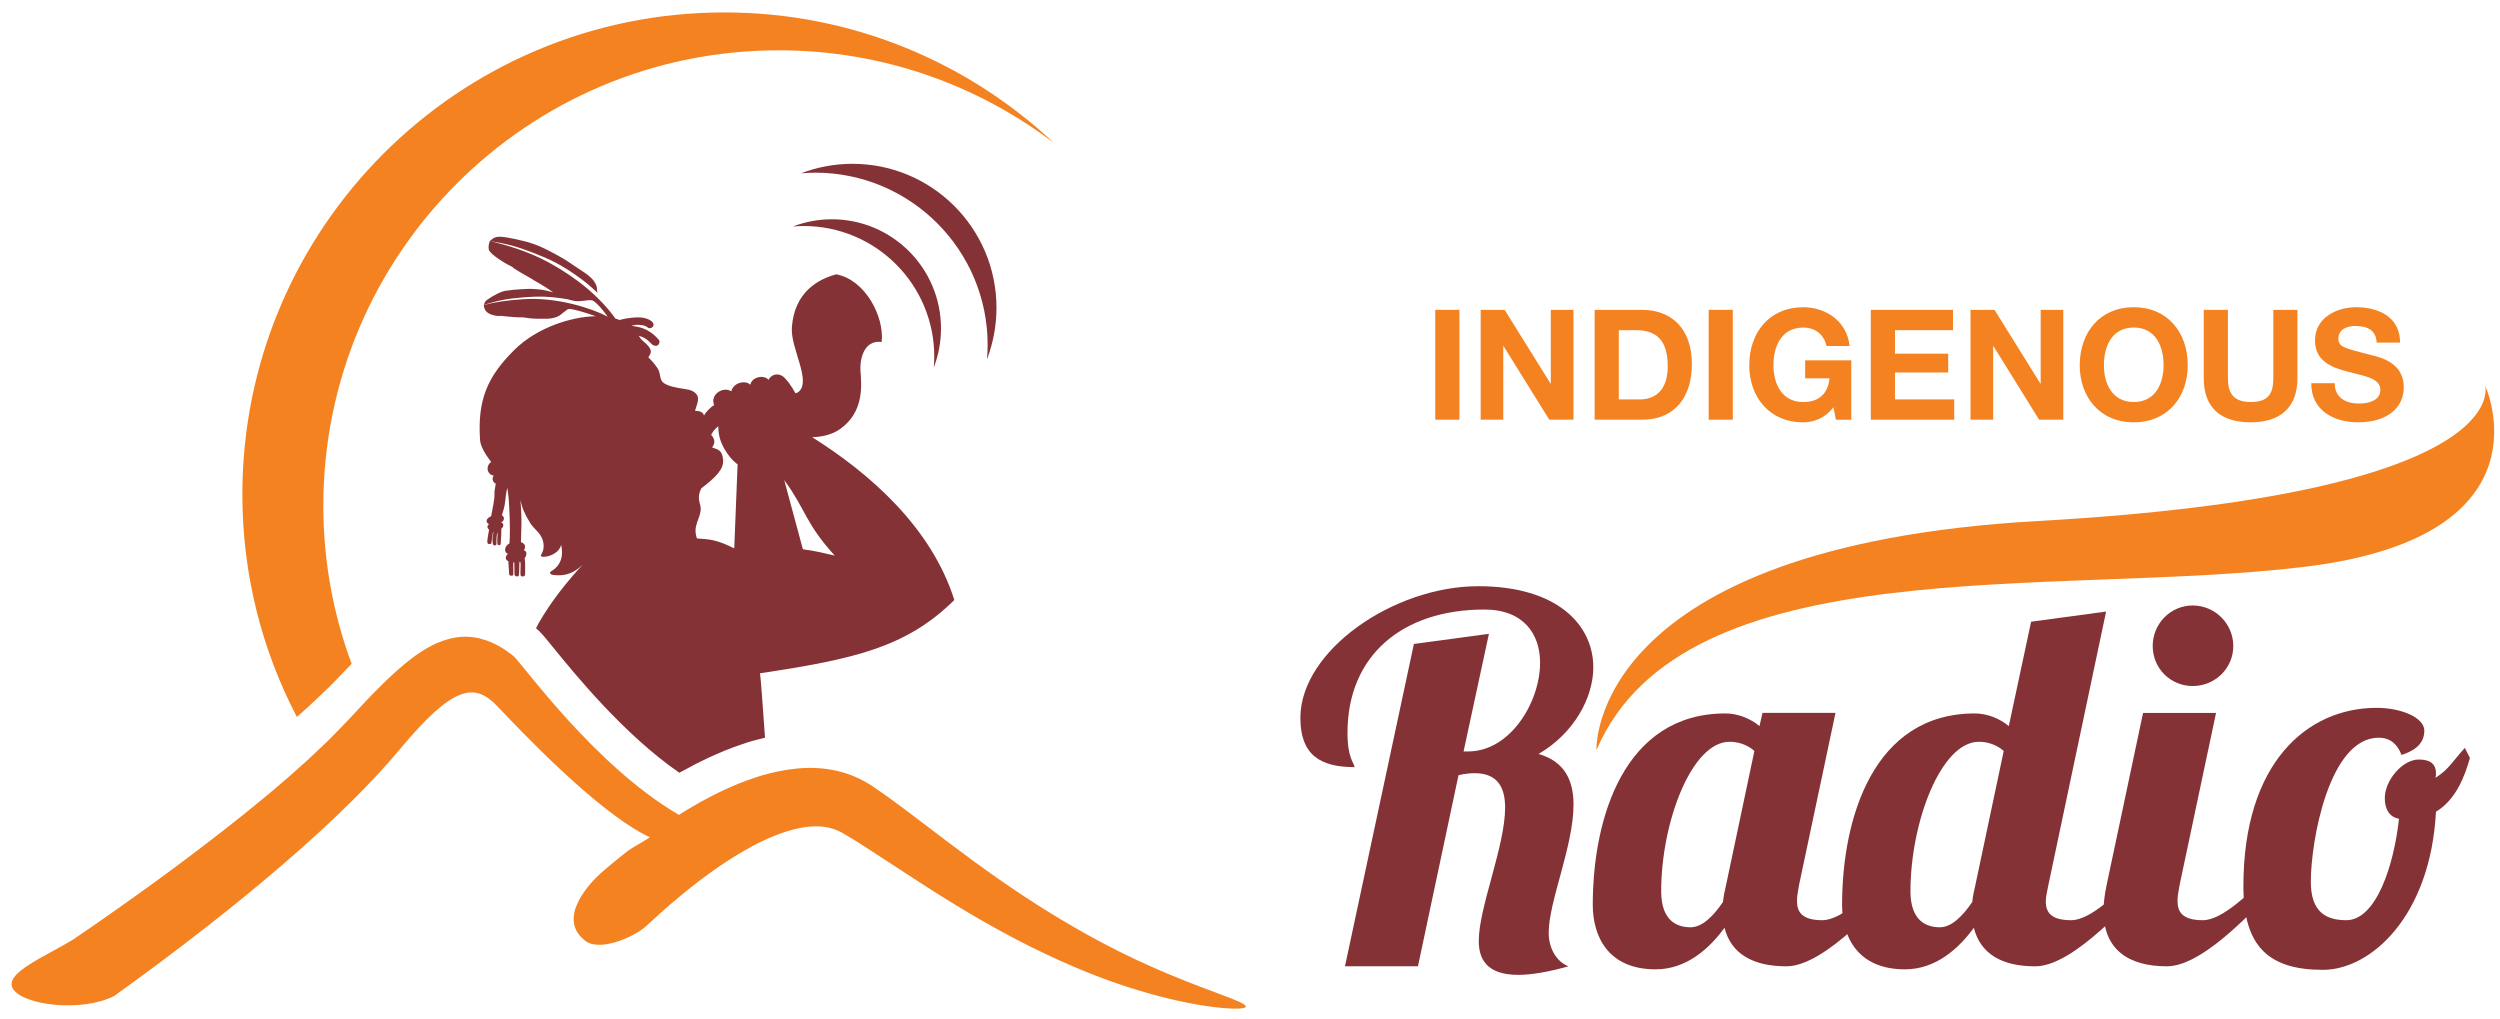
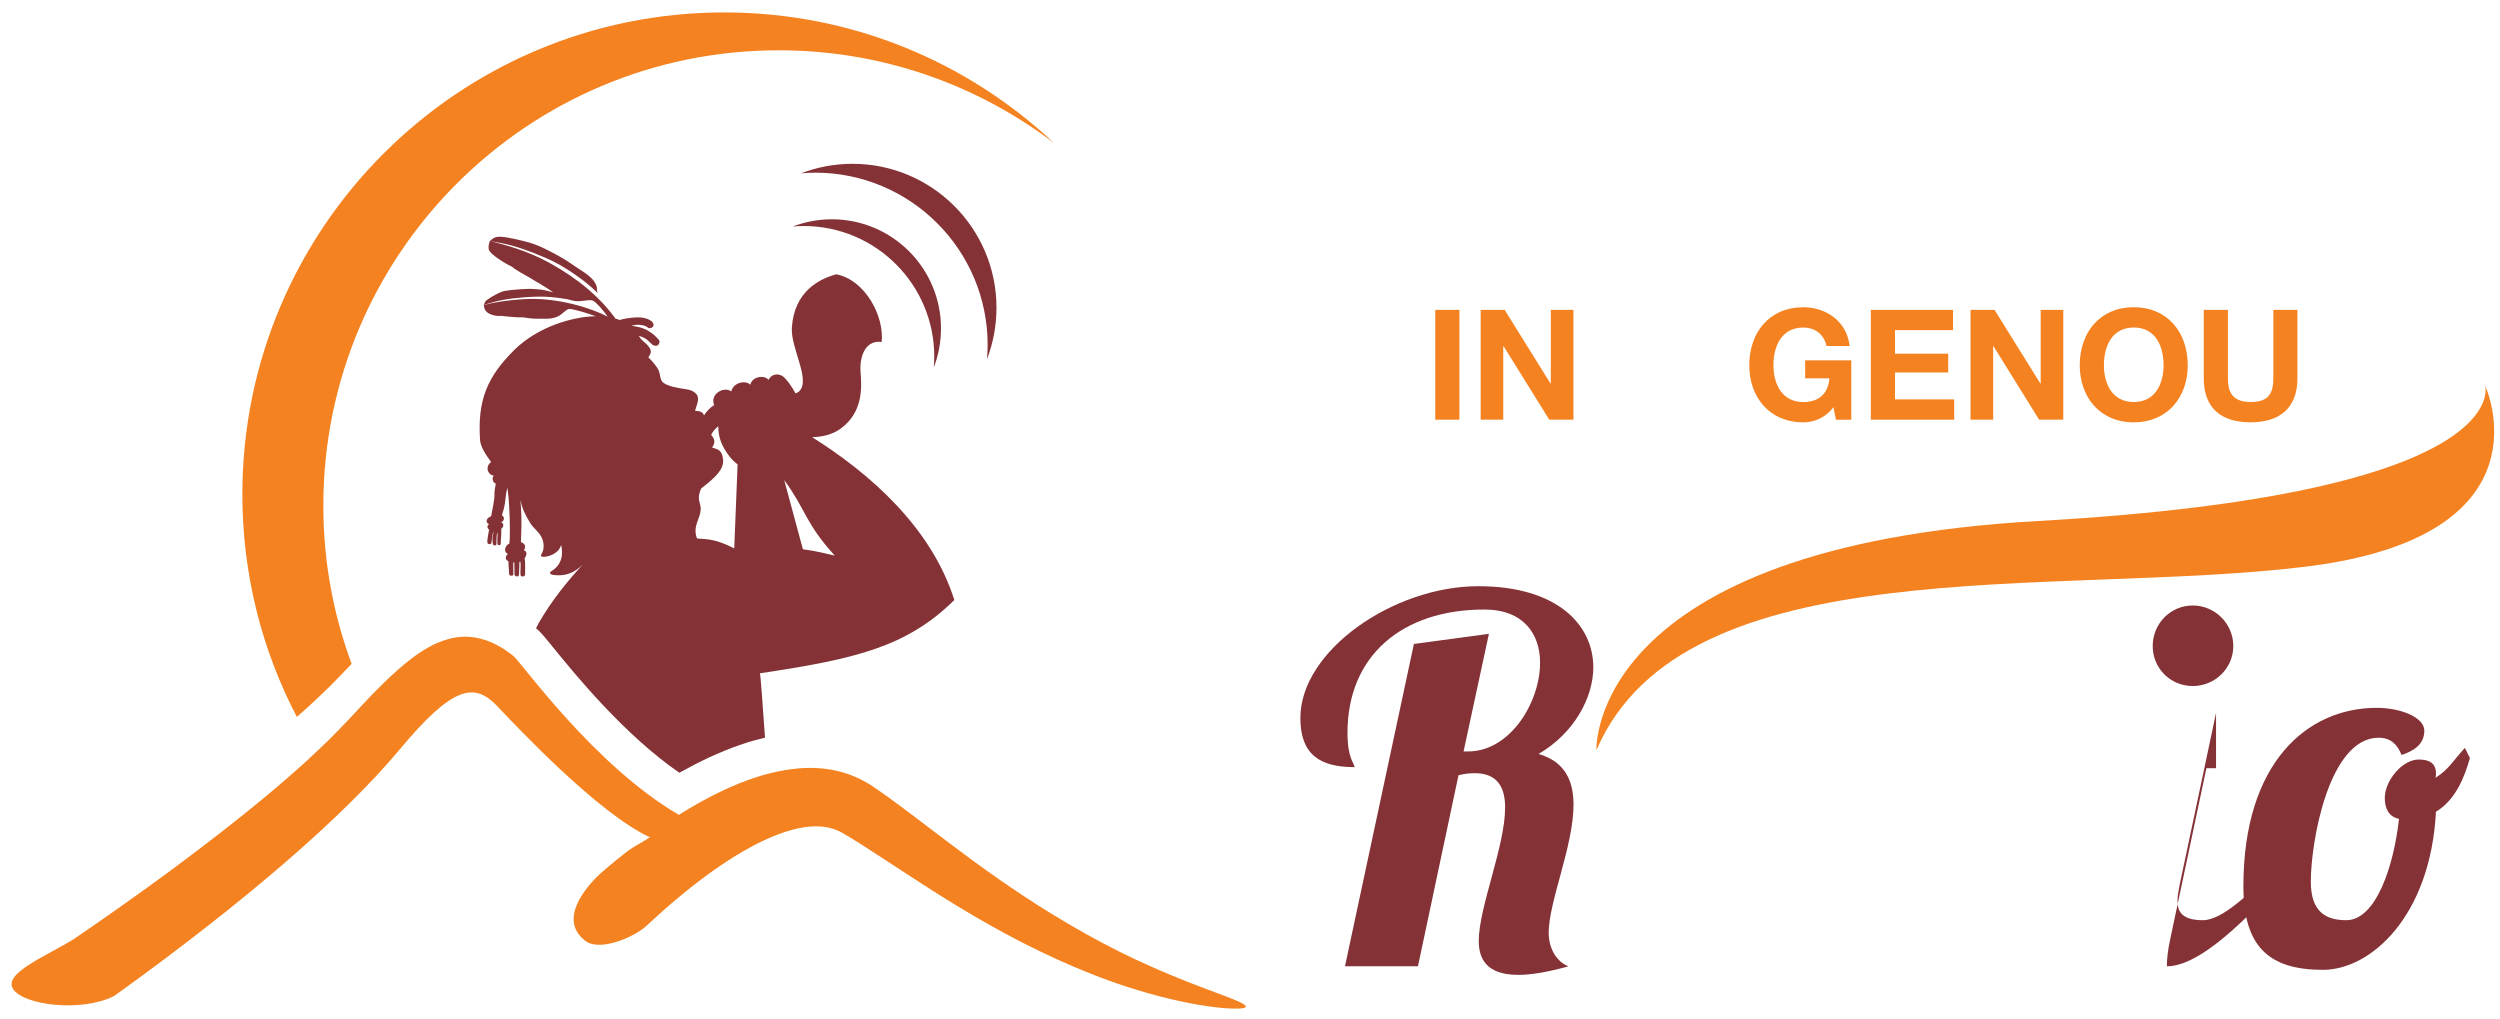
<svg xmlns="http://www.w3.org/2000/svg" version="1.1" id="Layer_1" x="0px" y="0px" width="201.167px" height="82px" viewBox="0 0 201.167 82" enable-background="new 0 0 201.167 82" xml:space="preserve">
  <g>
    <path fill="#853236" d="M119.808,51.003l-2.039,9.463h0.367c3.382,0,5.789-3.957,5.789-7.137c0-2.286-1.304-4.282-4.485-4.282   c-6.605,0-11.011,3.711-11.011,9.909c0,2.079,0.531,2.405,0.571,2.773c-2.813,0-4.363-1.02-4.363-3.957   c0-5.424,7.503-10.602,14.313-10.602c6.443,0,9.258,3.18,9.258,6.524c0,2.487-1.593,5.342-4.405,6.974   c2.121,0.61,2.813,2.159,2.813,4.077c0,3.342-1.998,7.789-1.998,10.319c0,1.221,0.614,2.321,1.592,2.69   c-1.712,0.488-3.059,0.691-4.036,0.691c-2.651,0-3.183-1.387-3.183-2.733c0-2.69,2.121-7.626,2.121-10.723   c0-1.631-0.611-2.772-2.446-2.772c-0.367,0-0.815,0.04-1.305,0.163l-3.263,15.374h-5.872l5.546-25.936L119.808,51.003z" />
-     <path fill="#853236" d="M147.696,57.364L144.76,71.23c-0.08,0.449-0.162,0.896-0.162,1.265c0,0.897,0.407,1.55,2.038,1.55   c1.632,0,3.754-2.285,5.385-3.589h1.385c-1.875,1.875-6.483,7.3-9.663,7.3c-2.65,0-4.446-0.981-4.976-3.1   c-1.224,1.673-3.059,3.343-5.545,3.343c-3.915,0-5.057-2.772-5.057-5.179c0-7.014,2.528-15.413,10.682-15.413   c0.979,0,1.999,0.405,2.734,1.018l0.243-1.061H147.696z M133.67,71.719c0,2.446,1.344,2.896,2.364,2.896   c0.938,0,1.835-0.896,2.609-2.039c0.041-0.406,0.123-0.856,0.245-1.345l2.283-10.807c-0.651-0.572-1.427-0.735-1.998-0.735   C136.114,59.688,133.67,66.173,133.67,71.719" />
-     <path fill="#853236" d="M169.472,49.21l-4.649,22.021c-0.082,0.449-0.204,0.896-0.204,1.305c0,0.897,0.449,1.51,2.038,1.51   c1.632,0,3.752-2.285,5.384-3.589h1.386c-1.875,1.875-6.483,7.3-9.664,7.3c-2.649,0-4.403-0.981-4.934-3.1   c-1.223,1.673-3.06,3.343-5.547,3.343c-3.915,0-5.056-2.772-5.056-5.179c0-7.014,2.528-15.413,10.683-15.413   c0.98,0,2.001,0.405,2.733,1.018l1.795-8.4L169.472,49.21z M153.729,71.719c0,2.446,1.348,2.896,2.365,2.896   c0.938,0,1.836-0.896,2.61-2.039c0.04-0.406,0.123-0.856,0.245-1.345l2.285-10.807c-0.654-0.572-1.429-0.735-1.999-0.735   C156.178,59.688,153.729,66.173,153.729,71.719" />
-     <path fill="#853236" d="M178.318,57.364l-2.936,13.866c-0.082,0.449-0.165,0.896-0.165,1.265c0,0.897,0.409,1.55,2.04,1.55   c1.63,0,3.752-2.285,5.383-3.589h1.386c-1.876,1.875-6.484,7.3-9.664,7.3c-3.14,0-5.098-1.388-5.098-4.447   c0-0.611,0.083-1.303,0.246-2.078l2.936-13.866H178.318z M176.441,48.721c1.795,0,3.265,1.468,3.265,3.262   c0,1.793-1.47,3.22-3.265,3.22c-1.792,0-3.22-1.427-3.22-3.22C173.222,50.188,174.649,48.721,176.441,48.721" />
+     <path fill="#853236" d="M178.318,57.364l-2.936,13.866c-0.082,0.449-0.165,0.896-0.165,1.265c0,0.897,0.409,1.55,2.04,1.55   c1.63,0,3.752-2.285,5.383-3.589h1.386c-1.876,1.875-6.484,7.3-9.664,7.3c0-0.611,0.083-1.303,0.246-2.078l2.936-13.866H178.318z M176.441,48.721c1.795,0,3.265,1.468,3.265,3.262   c0,1.793-1.47,3.22-3.265,3.22c-1.792,0-3.22-1.427-3.22-3.22C173.222,50.188,174.649,48.721,176.441,48.721" />
    <path fill="#853236" d="M198.339,60.18l0.409,0.815c-0.409,1.426-1.101,3.343-2.733,4.322c-0.448,8.441-5.26,12.723-9.094,12.723   c-4.363,0-6.402-1.877-6.402-6.729c0-9.95,5.139-14.354,10.725-14.354c1.958,0,3.834,0.776,3.834,1.836   c0,1.181-0.978,1.673-1.835,1.956c-0.326-0.855-0.898-1.387-1.836-1.387c-3.994,0-5.463,8.32-5.463,11.582   c0,2.448,1.223,3.101,2.855,3.101c2.404,0,3.831-4.406,4.24-8.158c-0.815-0.162-1.142-0.813-1.142-1.671   c0-1.428,1.427-3.1,2.73-3.1c0.774,0,1.387,0.245,1.387,1.103c0,0.121,0,0.243-0.039,0.366   C197.033,61.933,197.401,61.197,198.339,60.18" />
    <path fill="#F48220" d="M128.461,60.362c0,0-0.751-16.396,35.551-18.44c38.568-2.169,35.96-10.886,35.96-10.886   s5.646,12.125-14.51,14.571C165.306,48.054,135.497,43.954,128.461,60.362" />
    <path fill="#853236" d="M65.601,13.894c7.659,0,13.872,6.21,13.872,13.868c0,0.386-0.024,0.771-0.056,1.151   c0.492-1.289,0.767-2.683,0.767-4.144c0-6.399-5.188-11.588-11.588-11.588c-1.459,0-2.858,0.272-4.143,0.767   C64.833,13.914,65.214,13.894,65.601,13.894" />
    <path fill="#853236" d="M64.668,18.187c5.804,0,10.509,4.706,10.509,10.509c0,0.294-0.016,0.584-0.038,0.872   c0.373-0.975,0.58-2.033,0.58-3.14c0-4.85-3.933-8.783-8.783-8.783c-1.105,0-2.163,0.208-3.14,0.582   C64.087,18.203,64.376,18.187,64.668,18.187" />
    <path fill="#853236" d="M41.362,28.181c-2.14,2.129-2.955,4.009-2.733,7.235c0.035,0.491,0.402,1.113,0.892,1.761   c-0.26,0.163-0.375,0.531-0.217,0.803c0.095,0.175,0.228,0.262,0.424,0.29c-0.201,0.263-0.021,0.604,0.155,0.622   c0.012,0.167-0.094,0.501-0.094,0.738c0,0.371,0.026,0.418-0.268,1.902c-0.535,0.242-0.386,0.578-0.164,0.638   c-0.213,0.158-0.14,0.372,0,0.44c-0.047,0.237-0.14,0.791-0.146,0.901c-0.01,0.27,0.099,0.27,0.188,0.27   c0.108,0,0.151-0.019,0.165-0.255c0.016-0.226,0.081-0.565,0.114-0.709c0.006-0.016,0.012-0.023,0.028-0.014   c0,0.076-0.038,0.247-0.064,0.415c-0.024,0.168-0.018,0.552,0.051,0.624c0.064,0.067,0.231,0.069,0.251-0.043   c0.024-0.131-0.033-0.558,0.07-0.903c0.004-0.015,0.008-0.032,0.028-0.017c0.006,0.094-0.09,0.938,0.041,0.973   c0.036,0.01,0.241,0.097,0.212-0.21c-0.005-0.129,0.035-0.413,0.041-0.678c0.006-0.169,0.008-0.264,0.006-0.431   c0.226-0.138,0.202-0.453-0.027-0.503c0.263-0.079,0.32-0.451,0.088-0.537c0.012-0.075,0-0.12,0.028-0.193   c0.292-0.836,0.189-1.259,0.391-2.048c0.03,0.169,0.044,0.266,0.062,0.437c0.049,0.364,0.057,0.573,0.081,0.942   c0.078,1.209,0.086,2.819,0.018,3.11c-0.406,0.185-0.464,0.729-0.099,0.827c-0.225,0.151-0.273,0.477,0.022,0.589   c0,0.247,0.068,0.952,0.068,1.062c0,0.13,0.322,0.144,0.328,0.023c0.017-0.169-0.014-0.84-0.003-0.951   c0-0.043,0.076-0.055,0.086-0.013c0.012,0.042,0.002,0.638,0.016,0.917c0.008,0.167,0.127,0.191,0.248,0.188   c0.097-0.008,0.107-0.106,0.117-0.218c0.019-0.206,0.026-0.896,0.03-0.925c0-0.038,0.063-0.051,0.079,0.006   c0.055,0.188-0.032,0.85,0.02,1.056c0.015,0.073,0.129,0.089,0.203,0.085c0.044-0.002,0.149-0.054,0.152-0.143   c0.008-0.322,0.026-1.057-0.033-1.326c0,0,0.362-0.478-0.057-0.641c0.302-0.523-0.241-0.646-0.241-0.646   c0.038-1.24,0.068-1.66,0.008-2.72c-0.016-0.259-0.033-0.463-0.048-0.666c0.121,0.592,0.33,1.115,0.787,1.843   c0.278,0.443,0.624,0.63,0.876,1.079c0.267,0.473,0.271,1.048,0.021,1.437c-0.094,0.103,0.002,0.195,0.086,0.199   c0.451,0.037,1.314-0.243,1.507-0.956c0.063,0.349,0.316,1.485-0.847,2.152c-0.147,0.16,0.061,0.241,0.181,0.259   c1.226,0.178,1.913-0.363,2.403-0.826c-1.177,1.273-2.488,2.854-3.578,4.76c0.006,0.008-0.063,0.138-0.182,0.361   c0.363,0.296,0.656,0.654,1.415,1.59c1.769,2.172,5.686,6.983,10.121,10.041c0.079-0.046,0.158-0.089,0.233-0.134   c1.236-0.675,2.874-1.519,4.855-2.181c0.571-0.197,1.177-0.366,1.802-0.512c-0.174-2.556-0.36-4.987-0.404-5.18   c7.602-1.141,11.781-2.087,15.638-5.896c-1.854-5.865-6.82-10.196-11.439-13.1c0.841-0.028,1.622-0.211,2.268-0.674   c1.907-1.361,1.71-3.492,1.618-4.659c-0.063-0.779,0.192-2.526,1.706-2.331c0.217-2.061-1.32-4.997-3.652-5.444   c-1.403,0.376-3.375,1.391-3.575,4.276c-0.118,1.67,1.592,4.297,0.542,5.181c-0.057,0.048-0.143,0.088-0.246,0.123   c-0.356-0.642-0.745-1.178-1.055-1.395c-0.448-0.268-0.923-0.092-1.12,0.306c-0.365-0.439-1.349-0.24-1.459,0.396   c-0.409-0.4-1.369-0.179-1.538,0.533c-0.631-0.44-1.737,0.244-1.377,1.104c-0.086,0.052-0.17,0.106-0.241,0.169   c-0.28,0.248-0.449,0.455-0.58,0.672c-0.044-0.249-0.312-0.387-0.712-0.372c0.056-0.32,0.409-0.952,0.133-1.312   c-0.224-0.3-0.536-0.391-0.988-0.455c-0.589-0.089-1.271-0.206-1.654-0.471c-0.424-0.291-0.202-0.8-0.56-1.263   c-0.199-0.294-0.435-0.563-0.692-0.805c0.066-0.117,0.175-0.29,0.193-0.389c0.086-0.477-0.725-0.958-0.835-1.149   c0.01-0.018-0.046-0.097-0.149-0.207c0.167,0.044,0.314,0.105,0.429,0.162c0.262,0.126,0.396,0.289,0.68,0.553   c0.079,0.073,0.3,0.151,0.441,0.05c0.135-0.096,0.179-0.322,0.104-0.41c-0.261-0.3-0.459-0.501-0.858-0.737   c-0.479-0.29-1.006-0.372-1.378-0.415c0.179-0.055,0.352-0.078,0.487-0.082c0.235-0.006,0.648,0.032,0.872,0.245   c0.08,0.072,0.351,0.01,0.416-0.147c0.063-0.149-0.052-0.312-0.141-0.382c-0.348-0.272-0.836-0.341-1.32-0.308   c-0.465,0.032-0.861,0.09-1.276,0.209c-0.086-0.048-0.161-0.079-0.214-0.085c-0.042-0.004-0.064-0.013-0.092-0.021   c-1.208-1.688-3.025-3.241-5.343-4.51c-1.725-0.944-3.498-1.432-4.743-1.735c1.398,0.225,2.187,0.442,3.511,0.959   c1.344,0.526,2.097,0.894,3.284,1.711c0.763,0.526,1.173,0.86,1.847,1.498c-0.087-0.262-0.02-0.388-0.088-0.562   c-0.121-0.312-0.264-0.497-0.513-0.721c-0.314-0.286-0.616-0.457-1.024-0.73c-0.604-0.413-0.941-0.65-1.581-1.001   c-1.103-0.599-1.751-0.937-2.976-1.215c-0.783-0.177-1.648-0.388-2.043-0.242c-0.216,0.079-0.286,0.16-0.437,0.296   c0,0-0.008,0-0.011-0.002c-0.086,0.248-0.122,0.46-0.084,0.67c0.081,0.433,1.595,1.291,1.898,1.417l0.14,0.123   c0.209,0.135,0.329,0.207,0.542,0.335c0.31,0.185,0.495,0.272,0.806,0.459c0.108,0.068,0.169,0.104,0.275,0.172   c0.378,0.216,0.587,0.343,0.956,0.57c0.229,0.145,0.384,0.266,0.572,0.386c-0.081-0.02-0.16-0.041-0.252-0.064   c-0.493-0.137-0.789-0.173-1.302-0.205c-0.42-0.024-0.66-0.004-1.079,0.021c-0.449,0.026-0.703,0.052-1.145,0.116   c-0.332,0.004-1.117,0.417-1.586,0.765c-0.133,0.103-0.155,0.217-0.223,0.372c1.189-0.364,1.898-0.497,3.138-0.597   c1.414-0.115,2.259-0.08,3.63,0.153c0.15,0.045,0.31,0.088,0.501,0.125c0.591,0.108,1.268-0.171,1.545,0   c0.326,0.208,0.749,0.704,1.155,1.271c-1.2-0.642-4.053-1.602-6.84-1.404c-1.23,0.086-2.167,0.217-3.125,0.465   c0.01,0.185,0.048,0.314,0.145,0.459c0.19,0.286,0.733,0.424,1.081,0.424l0.178-0.008c0.186,0.022,0.294,0.034,0.484,0.052   c0.44,0.038,0.846,0.077,1.133,0.064c0.117-0.002,0.156,0.01,0.254,0.018c0.467,0.077,0.734,0.101,1.211,0.094   c0.531-0.001,0.857,0.044,1.36-0.137c0.449-0.159,0.789-0.666,1.039-0.65c0.403,0.03,1.272,0.28,2.127,0.592   c-0.058,0-0.121,0.002-0.193,0.002C46.089,25.508,43.285,26.267,41.362,28.181 M67.168,44.707c-0.75-0.178-1.57-0.38-2.562-0.509   l-1.503-5.568C64.852,41.009,64.779,42.083,67.168,44.707 M56.427,39.3c1.184-0.899,1.819-1.568,1.759-2.274   c-0.064-0.793-0.376-0.854-0.89-1.019c0.133-0.167,0.258-0.42,0.133-0.712c-0.048-0.11-0.118-0.211-0.205-0.303   c0.125-0.25,0.31-0.501,0.575-0.69c0.004,0.841,0.221,1.461,0.744,2.213c0.266,0.375,0.451,0.571,0.809,0.855l-0.27,6.754   c-1.424-0.706-1.959-0.727-3-0.797c-0.381-1.051,0.312-1.565,0.302-2.431C56.385,40.518,56.023,40.107,56.427,39.3" />
    <path fill="#F48220" d="M92.244,77.602c-2.348-1.044-5-2.457-7.736-4.139c-2.741-1.683-5.544-3.668-8.318-5.772   c-1.392-1.046-2.777-2.123-4.212-3.176c-0.362-0.262-0.71-0.525-1.092-0.783l-0.56-0.387l-0.28-0.19l-0.38-0.221   c-1.017-0.59-2.156-0.935-3.238-1.067c-1.093-0.141-2.129-0.074-3.085,0.073c-0.955,0.152-1.854,0.377-2.675,0.662   c-1.658,0.553-3.081,1.263-4.353,1.96c-0.6,0.338-1.159,0.674-1.688,1.006c-6.841-3.99-12.646-12.245-13.315-12.783   c-0.404-0.311-0.825-0.627-1.358-0.899c-0.527-0.273-1.154-0.512-1.852-0.606c-0.697-0.098-1.434-0.028-2.051,0.151   c-0.625,0.177-1.184,0.427-1.65,0.702c-0.964,0.549-1.708,1.174-2.421,1.791c-1.4,1.252-2.598,2.539-3.77,3.814   c-0.568,0.585-1.104,1.163-1.672,1.727c-0.586,0.551-1.147,1.109-1.734,1.643c-2.334,2.137-4.711,4.066-6.917,5.785   c-2.206,1.715-4.238,3.229-5.981,4.486c-3.484,2.516-5.766,4.039-5.956,4.179c-2.222,1.384-5.751,2.762-4.884,4.044   c0.867,1.286,5.468,1.872,8.116,0.545c10.492-7.534,18.5-14.47,22.963-19.824c4.317-5.182,6.043-5.421,7.865-3.502   c1.61,1.694,8.102,8.613,12.28,10.551c-0.348,0.26-1.455,0.847-1.747,1.077c-1.338,1.047-2.104,1.727-2.202,1.812   c-0.765,0.688-3.534,3.514-1.373,5.333c1.081,1.113,4.098-0.164,5.126-1.163c0.089-0.075,0.76-0.723,1.926-1.728   c1.167-0.993,2.832-2.362,4.919-3.685c1.042-0.646,2.191-1.292,3.405-1.775c1.206-0.48,2.498-0.814,3.619-0.744   c0.562,0.032,1.075,0.154,1.55,0.385l0.181,0.083l0.26,0.154l0.521,0.311c0.346,0.2,0.704,0.437,1.058,0.661   c1.449,0.942,2.917,1.897,4.386,2.852c2.972,1.937,6.059,3.773,9.066,5.264c3.009,1.493,5.92,2.672,8.489,3.441   c5.134,1.578,8.718,1.69,8.767,1.364C100.322,80.576,96.93,79.737,92.244,77.602" />
    <path fill="#F48220" d="M24.803,56.876c0.587-0.532,1.148-1.091,1.734-1.643c0.568-0.563,1.104-1.141,1.672-1.727   c0.028-0.03,0.057-0.062,0.086-0.091c-1.473-3.965-2.278-8.25-2.278-12.728c0-20.233,16.404-36.639,36.64-36.639   c8.329,0,16.005,2.783,22.16,7.467C77.881,4.999,68.55,1,58.283,1C36.866,1,19.502,18.364,19.502,39.781   c0,6.462,1.588,12.553,4.385,17.908C24.193,57.418,24.499,57.152,24.803,56.876" />
    <rect x="115.491" y="24.933" fill="#F48220" width="1.944" height="8.839" />
    <polygon fill="#F48220" points="119.145,24.933 121.073,24.933 124.766,30.864 124.789,30.864 124.789,24.933 126.61,24.933    126.61,33.772 124.666,33.772 120.988,27.855 120.963,27.855 120.963,33.772 119.145,33.772  " />
-     <path fill="#F48220" d="M128.317,24.933h3.813c2.29,0,4.011,1.435,4.011,4.372c0,2.562-1.313,4.467-4.011,4.467h-3.813V24.933z    M130.261,32.138h1.733c1.127,0,2.203-0.692,2.203-2.648c0-1.783-0.619-2.922-2.549-2.922h-1.388V32.138z" />
-     <rect x="137.49" y="24.933" fill="#F48220" width="1.943" height="8.839" />
    <path fill="#F48220" d="M147.533,32.77c-0.684,0.88-1.574,1.214-2.428,1.214c-2.737,0-4.347-2.043-4.347-4.592   c0-2.627,1.609-4.67,4.347-4.67c1.807,0,3.516,1.115,3.726,3.12h-1.856c-0.223-0.976-0.953-1.485-1.869-1.485   c-1.746,0-2.402,1.485-2.402,3.036c0,1.473,0.656,2.958,2.402,2.958c1.262,0,1.992-0.681,2.105-1.908h-1.956v-1.448h3.713v4.778   h-1.237L147.533,32.77z" />
    <polygon fill="#F48220" points="150.539,24.933 157.15,24.933 157.15,26.567 152.483,26.567 152.483,28.46 156.767,28.46    156.767,29.972 152.483,29.972 152.483,32.138 157.249,32.138 157.249,33.772 150.539,33.772  " />
    <polygon fill="#F48220" points="158.562,24.933 160.492,24.933 164.184,30.864 164.207,30.864 164.207,24.933 166.026,24.933    166.026,33.772 164.082,33.772 160.407,27.855 160.383,27.855 160.383,33.772 158.562,33.772  " />
    <path fill="#F48220" d="M171.698,24.721c2.732,0,4.343,2.043,4.343,4.67c0,2.549-1.61,4.592-4.343,4.592   c-2.737,0-4.348-2.043-4.348-4.592C167.351,26.764,168.961,24.721,171.698,24.721 M171.698,32.349c1.742,0,2.398-1.485,2.398-2.958   c0-1.55-0.656-3.036-2.398-3.036c-1.747,0-2.403,1.485-2.403,3.036C169.295,30.864,169.951,32.349,171.698,32.349" />
    <path fill="#F48220" d="M184.867,30.429c0,2.391-1.408,3.554-3.774,3.554c-2.375,0-3.765-1.151-3.765-3.554v-5.496h1.945v5.496   c0,0.966,0.249,1.919,1.819,1.919c1.388,0,1.835-0.606,1.835-1.919v-5.496h1.939V30.429z" />
-     <path fill="#F48220" d="M187.866,30.837c0,1.177,0.914,1.637,1.956,1.637c0.681,0,1.719-0.2,1.719-1.104   c0-0.954-1.324-1.115-2.625-1.461c-1.312-0.346-2.635-0.854-2.635-2.514c0-1.807,1.706-2.675,3.304-2.675   c1.848,0,3.541,0.806,3.541,2.848h-1.883c-0.062-1.065-0.816-1.336-1.743-1.336c-0.619,0-1.336,0.259-1.336,1.002   c0,0.68,0.418,0.767,2.636,1.338c0.645,0.16,2.625,0.57,2.625,2.575c0,1.622-1.276,2.835-3.68,2.835   c-1.954,0-3.786-0.966-3.763-3.146H187.866z" />
  </g>
</svg>